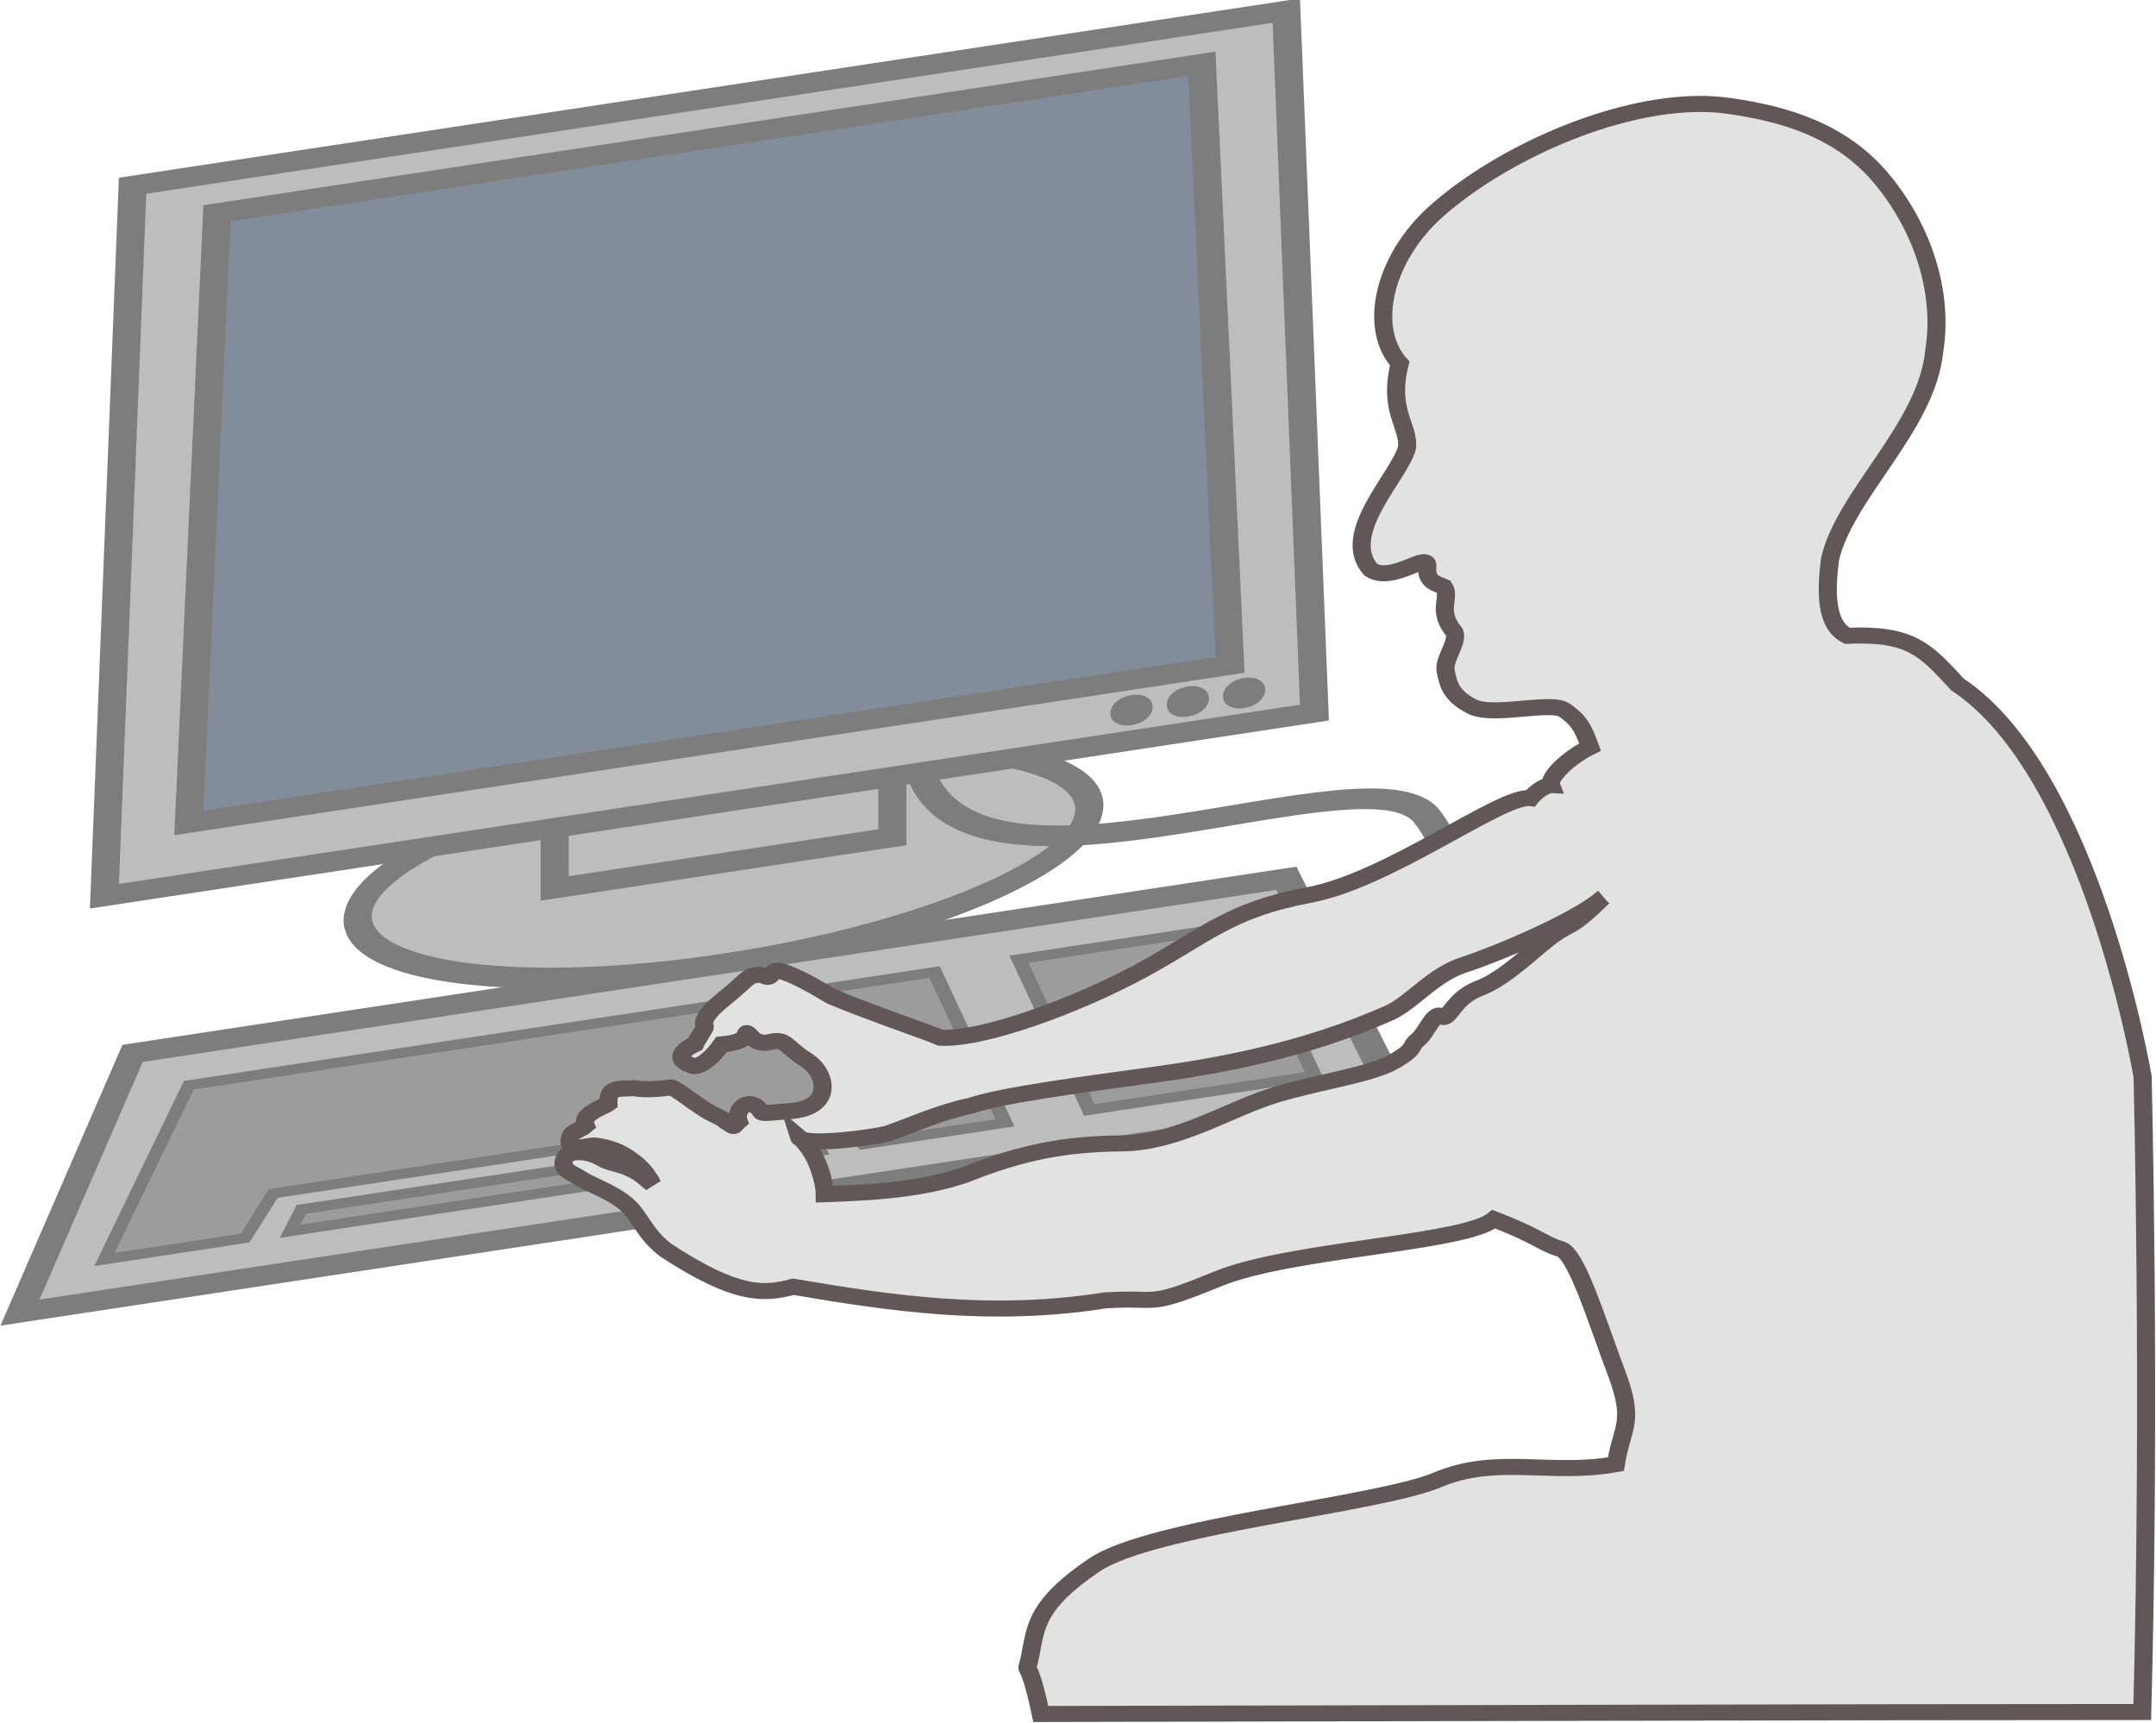
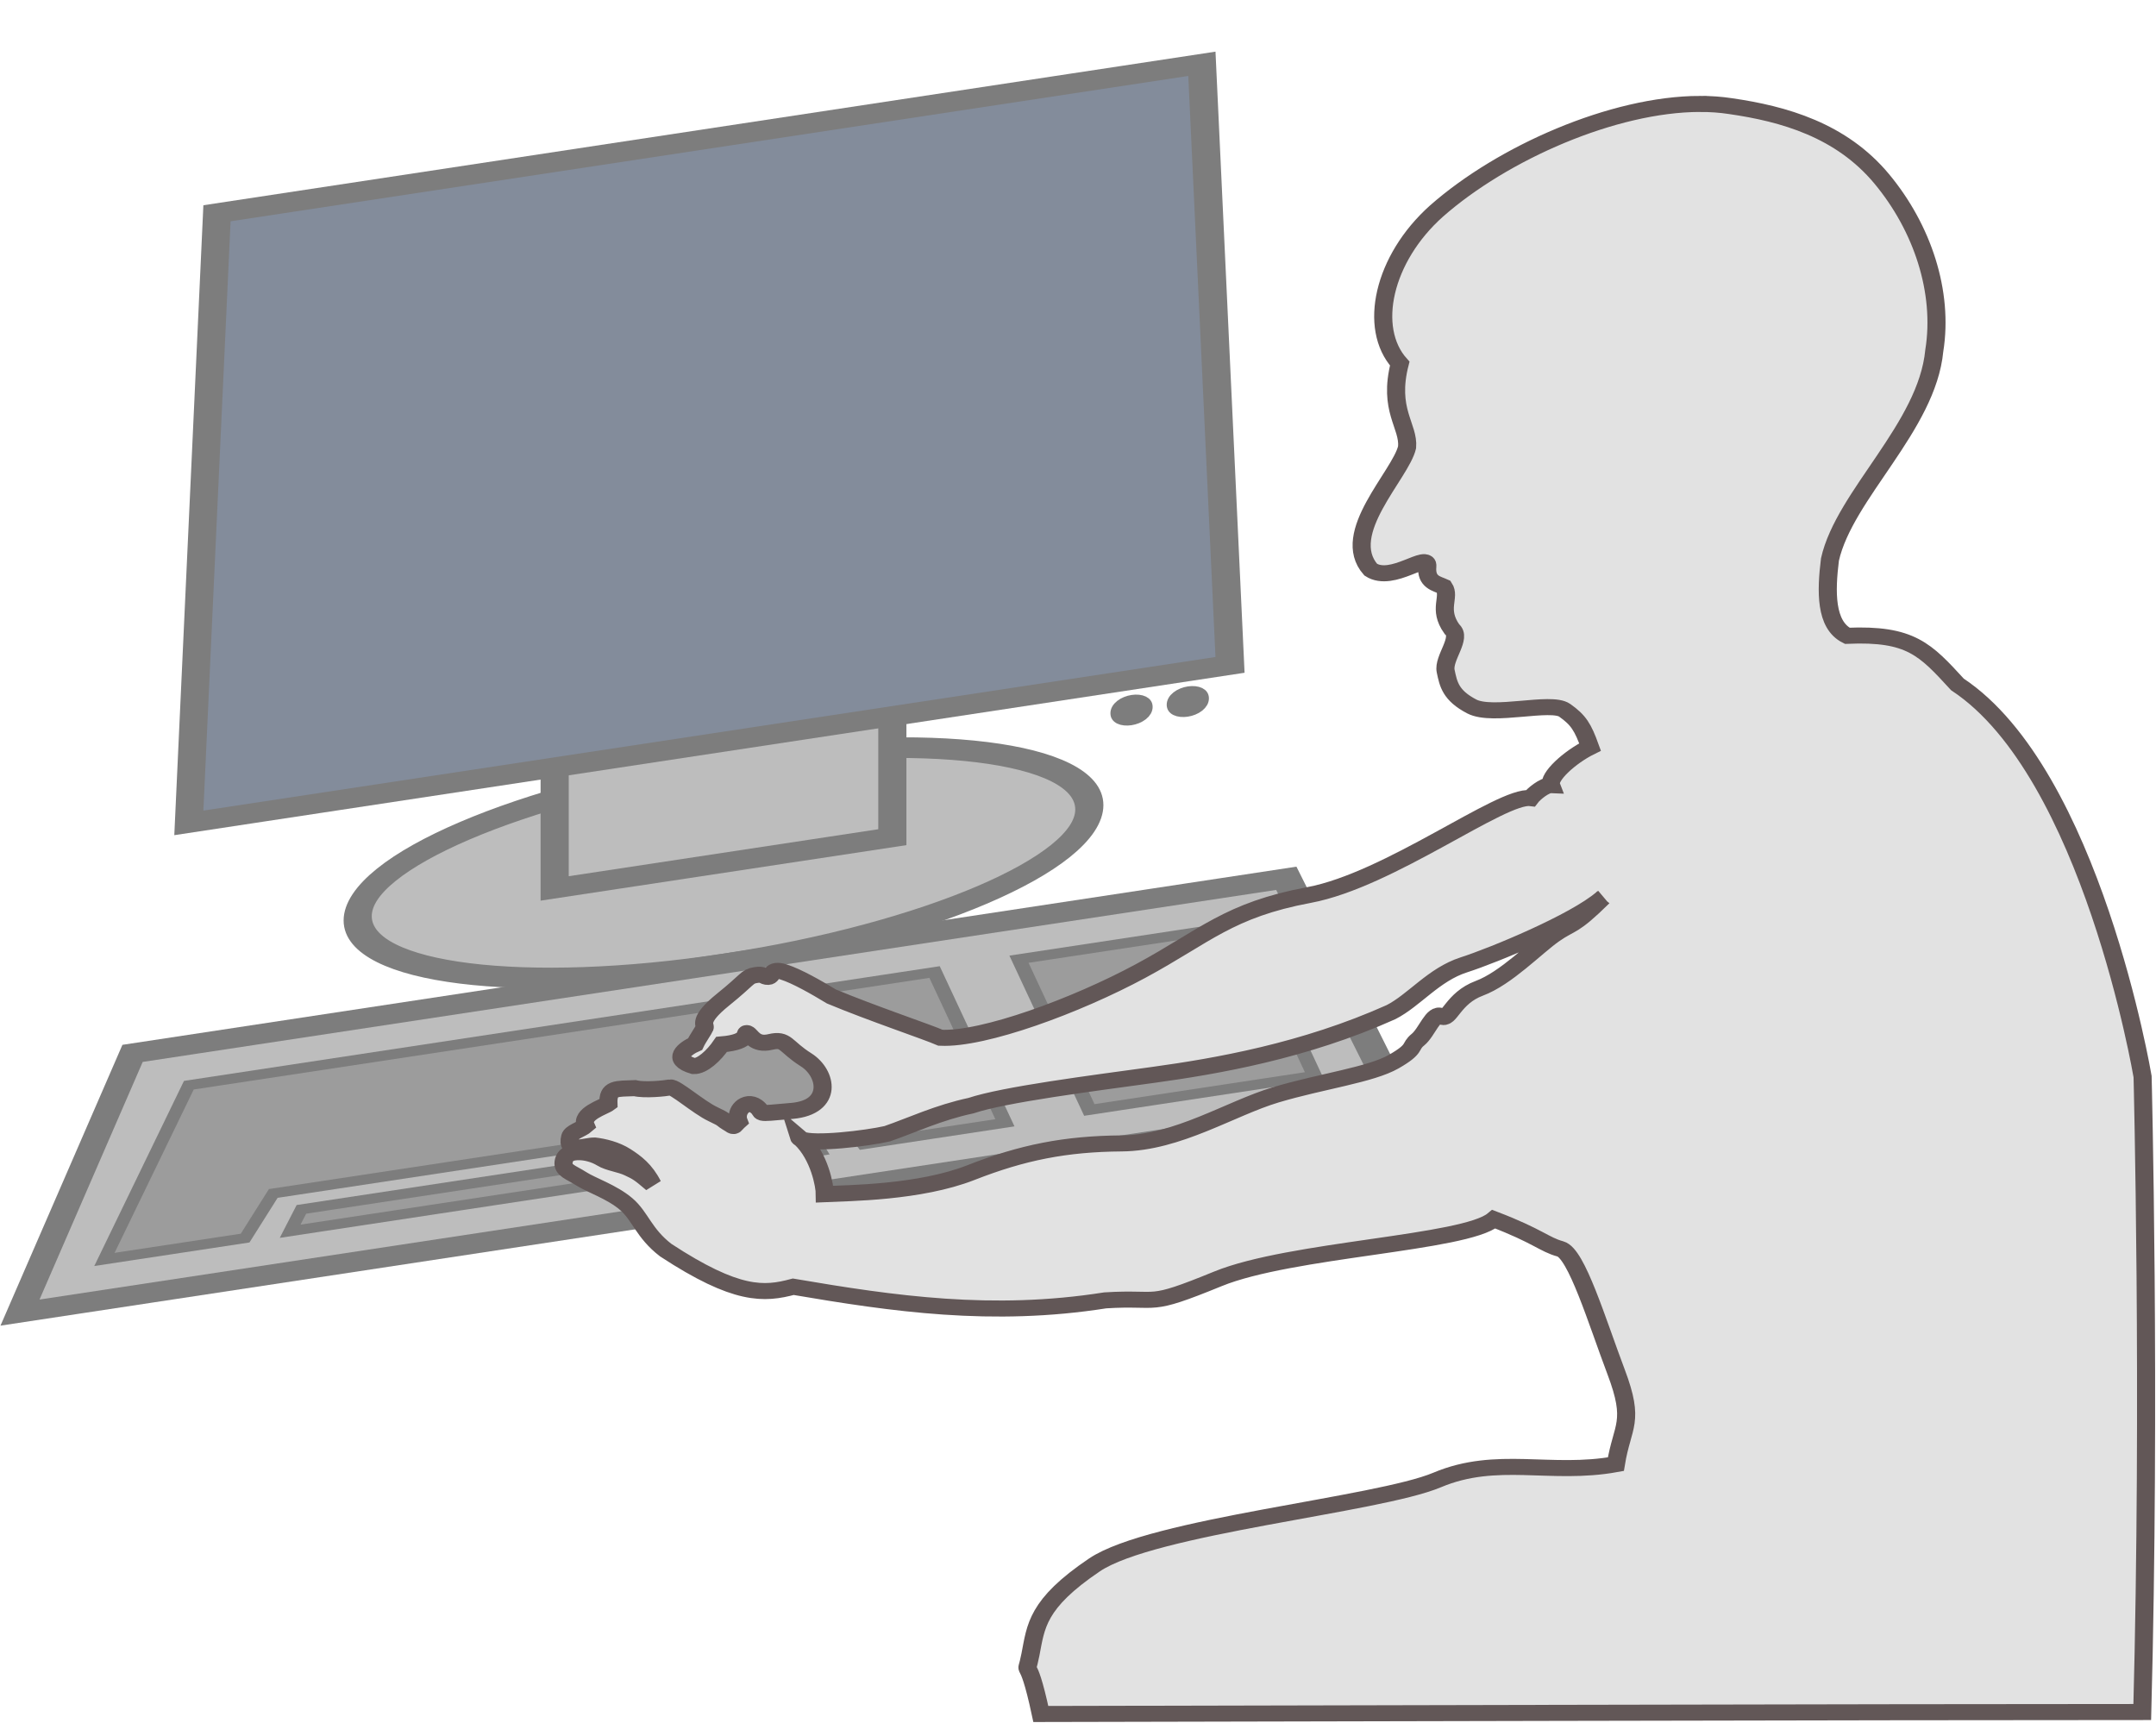
<svg xmlns="http://www.w3.org/2000/svg" height="1232.031" width="1541.883" version="1.1" viewBox="0 0 1541.883 1232.031" id="svg7787">
  <defs id="defs7789" />
  <g transform="translate(449.998,-255.298)" id="layer1">
    <g transform="matrix(3.077,0,0,2.939,-1050.965,179.378)" id="g8352">
      <g id="layer1-7" transform="matrix(2.617,-0.415,0,1.965,-615.769,-705.985)" />
      <g id="g6091">
        <g id="g5992" transform="matrix(0.933,0,0,0.866,236.108,-159.612)">
          <g style="display:inline" id="layer2" />
          <g style="display:none" id="layer4">
-             <path id="path4136" d="m 296.188,539.219 c -3.996,-0.308 -10.162,3.522 -23.344,15.656 -17.576,16.178 -76.48,72.299 -80.344,73.562 -3.863,1.263 -23.195,17.153 -10.906,25.719 12.289,8.566 34.123,21.141 44.125,21.969 10.002,0.828 20.759,4.219 28.219,-3.75 0.267,-0.285 0.618,-0.687 0.906,-1 -3.117,-4.094 -4.74,-7.92 -8.125,-10.938 -4.932,-4.397 -11.914,-6.746 -15.406,-9.094 -3.492,-2.348 -6.473,-3.037 -6.062,-6.062 0.411,-3.026 2.867,-3.532 5.312,-3.531 2.446,6.6e-4 5.477,0.777 7.969,2.375 2.491,1.598 6.195,1.905 9.219,3.406 3.024,1.501 3.639,1.836 8.062,5.812 -2.647,-5.494 -6.007,-8.086 -9.344,-10.344 -3.337,-2.258 -7.519,-3.281 -10.469,-3.656 -3.307,-0.128 -9.995,3.171 -8.469,-3.156 0.463,-1.787 3.708,-2.58 5.312,-4.062 -1.775,-4.281 6.135,-6.611 7.812,-7.938 -0.216,-5.917 2.81,-5.279 9.094,-5.562 3.431,0.891 10.469,0.081 12.125,-0.25 1.656,-0.331 9.748,7.155 14.656,9.594 4.908,2.438 2.45,1.547 6.188,3.844 1.357,1.103 1.177,0.242 2.719,-1.188 -1.425,-3.819 2.529,-8.067 6,-5.438 0.624,0.472 0.902,0.859 1.125,1.188 0.052,-0.064 0.105,-0.124 0.156,-0.188 5.109,-6.322 10.155,-12.622 14.812,-18.5 -6.196,-4.394 -5.992,-7.019 -11.188,-5.719 -5.479,1.371 -6.67,-2.635 -7.938,-3.156 -1.268,-0.521 1.432,3.112 -8.844,4.031 -2.589,3.994 -6.638,7.971 -9.594,7.844 -8.006,-2.458 -2.832,-6.431 0.5,-7.969 0.858,-1.949 2.928,-4.988 3.281,-5.938 0.354,-0.95 -2.546,-2.592 6.312,-10.094 8.859,-7.501 8.106,-8.278 11.125,-8.844 3.019,-0.566 2.8,0.707 4.406,0.625 1.606,-0.082 0.716,-3.281 5.312,-1.75 4.596,1.531 11.298,5.573 16.406,8.812 1.792,0.786 3.673,1.612 5.594,2.406 0.856,-1.128 1.715,-2.281 2.438,-3.25 4.083,-5.475 24.387,-27.619 18.938,-29.812 -5.45,-2.194 -40.49,-10.684 -44.625,-14.125 -1.034,-0.86 -2.137,-1.429 -3.469,-1.531 z" style="fill:none;stroke:#000000;stroke-width:1px;stroke-linecap:butt;stroke-linejoin:miter;stroke-opacity:1" />
+             <path id="path4136" d="m 296.188,539.219 c -3.996,-0.308 -10.162,3.522 -23.344,15.656 -17.576,16.178 -76.48,72.299 -80.344,73.562 -3.863,1.263 -23.195,17.153 -10.906,25.719 12.289,8.566 34.123,21.141 44.125,21.969 10.002,0.828 20.759,4.219 28.219,-3.75 0.267,-0.285 0.618,-0.687 0.906,-1 -3.117,-4.094 -4.74,-7.92 -8.125,-10.938 -4.932,-4.397 -11.914,-6.746 -15.406,-9.094 -3.492,-2.348 -6.473,-3.037 -6.062,-6.062 0.411,-3.026 2.867,-3.532 5.312,-3.531 2.446,6.6e-4 5.477,0.777 7.969,2.375 2.491,1.598 6.195,1.905 9.219,3.406 3.024,1.501 3.639,1.836 8.062,5.812 -2.647,-5.494 -6.007,-8.086 -9.344,-10.344 -3.337,-2.258 -7.519,-3.281 -10.469,-3.656 -3.307,-0.128 -9.995,3.171 -8.469,-3.156 0.463,-1.787 3.708,-2.58 5.312,-4.062 -1.775,-4.281 6.135,-6.611 7.812,-7.938 -0.216,-5.917 2.81,-5.279 9.094,-5.562 3.431,0.891 10.469,0.081 12.125,-0.25 1.656,-0.331 9.748,7.155 14.656,9.594 4.908,2.438 2.45,1.547 6.188,3.844 1.357,1.103 1.177,0.242 2.719,-1.188 -1.425,-3.819 2.529,-8.067 6,-5.438 0.624,0.472 0.902,0.859 1.125,1.188 0.052,-0.064 0.105,-0.124 0.156,-0.188 5.109,-6.322 10.155,-12.622 14.812,-18.5 -6.196,-4.394 -5.992,-7.019 -11.188,-5.719 -5.479,1.371 -6.67,-2.635 -7.938,-3.156 -1.268,-0.521 1.432,3.112 -8.844,4.031 -2.589,3.994 -6.638,7.971 -9.594,7.844 -8.006,-2.458 -2.832,-6.431 0.5,-7.969 0.858,-1.949 2.928,-4.988 3.281,-5.938 0.354,-0.95 -2.546,-2.592 6.312,-10.094 8.859,-7.501 8.106,-8.278 11.125,-8.844 3.019,-0.566 2.8,0.707 4.406,0.625 1.606,-0.082 0.716,-3.281 5.312,-1.75 4.596,1.531 11.298,5.573 16.406,8.812 1.792,0.786 3.673,1.612 5.594,2.406 0.856,-1.128 1.715,-2.281 2.438,-3.25 4.083,-5.475 24.387,-27.619 18.938,-29.812 -5.45,-2.194 -40.49,-10.684 -44.625,-14.125 -1.034,-0.86 -2.137,-1.429 -3.469,-1.531 " style="fill:none;stroke:#000000;stroke-width:1px;stroke-linecap:butt;stroke-linejoin:miter;stroke-opacity:1" />
          </g>
          <g style="display:inline" id="layer1-8">
            <g id="g6130">
              <path id="path588" d="m 406.64,558.61 c 0,6.904 -14.551,12.5 -32.5,12.5 -17.949,0 -32.5,-5.596 -32.5,-12.5 0,-6.904 14.551,-12.5 32.5,-12.5 17.949,0 32.5,5.596 32.5,12.5" style="fill:#bdbdbd;fill-rule:evenodd;stroke:#7d7d7d;stroke-width:2.5;stroke-miterlimit:10" transform="matrix(2.804,-0.48,0,2.268,-912.584,-630.753)" />
              <path id="path590" d="m 359.14,531.11 30,0 0,27.5 -30,0 z" style="fill:#bdbdbd;fill-rule:evenodd;stroke:#7d7d7d;stroke-width:2.5;stroke-miterlimit:10" transform="matrix(2.804,-0.48,0,2.268,-912.584,-630.753)" />
-               <path id="path592" d="m 321.64,463.61 102.5,0 2.5,87.5 -107.5,0 z" style="fill:#bdbdbd;fill-rule:evenodd;stroke:#7d7d7d;stroke-width:2.5;stroke-miterlimit:10" transform="matrix(2.804,-0.48,0,2.268,-912.584,-630.753)" />
              <path id="path594" d="m 329.14,468.61 87.5,0 2.5,75 -92.5,0 z" style="fill:#838c9b;fill-opacity:1;fill-rule:evenodd;stroke:#7d7d7d;stroke-width:2.5;stroke-miterlimit:10" transform="matrix(2.804,-0.48,0,2.268,-912.584,-630.753)" />
              <path id="path596" d="m 321.64,571.11 102.5,0 10,30 -122.5,0 z" style="fill:#bdbdbd;fill-rule:evenodd;stroke:#7d7d7d;stroke-width:2.5;stroke-miterlimit:10" transform="matrix(2.804,-0.48,0,2.268,-912.584,-630.753)" />
              <path id="path598" d="m 326.64,576.11 66.25,0 6.25,20 -12.5,0 -2.5,-5 -50,0 -2.5,5 -12.5,0 z" style="fill:#9c9c9c;fill-rule:evenodd;stroke:#7d7d7d;stroke-width:1.25;stroke-miterlimit:10" transform="matrix(2.804,-0.48,0,2.268,-912.584,-630.753)" />
              <path id="path600" d="m 400.39,576.11 20,0 6.25,20 -20,0 z" style="fill:#9c9c9c;fill-rule:evenodd;stroke:#7d7d7d;stroke-width:1.25;stroke-miterlimit:10" transform="matrix(2.804,-0.48,0,2.268,-912.584,-630.753)" />
              <path id="path602" d="m 336.64,593.61 45,0 1.001,2.5 -47.002,0 z" style="fill:#9c9c9c;fill-rule:evenodd;stroke:#7d7d7d;stroke-width:1.25;stroke-miterlimit:10" transform="matrix(2.804,-0.48,0,2.268,-912.584,-630.753)" />
-               <path id="path604" d="m 426.64,581.11 c 8.301,0 15,-5 10,-15 -5,-10 -40,5 -45,-15" style="fill:none;stroke:#7d7d7d;stroke-width:2.5;stroke-miterlimit:10" transform="matrix(2.804,-0.48,0,2.268,-912.584,-630.753)" />
              <path id="path606" d="m 416.64,547.36 c 0,1.665 -2.5,1.665 -2.5,0 0,-1.665 2.5,-1.665 2.5,0" style="fill:#7d7d7d;fill-rule:evenodd;stroke:#7d7d7d;stroke-width:1.25;stroke-miterlimit:10" transform="matrix(2.804,-0.48,0,2.268,-912.584,-630.753)" />
-               <path id="path608" d="m 421.64,547.36 c 0,1.665 -2.5,1.665 -2.5,0 0,-1.665 2.5,-1.665 2.5,0" style="fill:#7d7d7d;fill-rule:evenodd;stroke:#7d7d7d;stroke-width:1.25;stroke-miterlimit:10" transform="matrix(2.804,-0.48,0,2.268,-912.584,-630.753)" />
              <path id="path610" d="m 411.64,547.36 c 0,1.665 -2.5,1.665 -2.5,0 0,-1.665 2.5,-1.665 2.5,0" style="fill:#7d7d7d;fill-rule:evenodd;stroke:#7d7d7d;stroke-width:1.25;stroke-miterlimit:10" transform="matrix(2.804,-0.48,0,2.268,-912.584,-630.753)" />
              <path id="path4045" d="m 379.707,243.341 c -21.521,0.059 -49.074,13.695 -65.59,30.105 -13.278,13.362 -17.097,32.885 -9.152,42.862 -2.978,13.084 2.299,17.492 1.83,23.496 -1.586,7.776 -17.012,24.212 -9.06,34.408 5.429,3.984 14.461,-5.311 14.094,-0.885 -0.367,4.426 2.386,4.798 4.118,5.702 1.736,2.963 -1.604,6.176 2.013,11.896 2.632,2.454 -2.242,8.119 -1.556,11.797 0.686,3.678 1.221,6.822 6.498,9.929 5.277,3.107 19.704,-1.671 23.154,1.081 3.45,2.752 4.52,4.717 6.315,10.322 -5.129,2.847 -10.478,8.415 -9.701,10.715 -1.68,-0.075 -4.41,2.572 -5.125,3.638 -7.293,-0.982 -35.135,23.007 -55.185,27.231 -20.051,4.225 -25.883,11.577 -41.915,21.333 -16.031,9.756 -39.142,19.366 -49.877,18.777 -3.399,-1.675 -17.133,-6.869 -27.181,-11.6 -3.702,-2.522 -8.566,-5.689 -11.897,-6.881 -3.331,-1.192 -2.68,1.313 -3.844,1.376 -1.164,0.064 -1.015,-0.932 -3.203,-0.492 -2.188,0.44 -1.633,1.041 -8.053,6.881 -6.421,5.84 -4.319,7.125 -4.576,7.865 -0.256,0.739 -1.757,3.103 -2.38,4.621 -2.415,1.197 -6.169,4.279 -0.366,6.193 2.142,0.099 5.079,-2.985 6.955,-6.095 7.448,-0.716 5.488,-3.551 6.406,-3.145 0.919,0.405 1.794,3.524 5.766,2.457 3.971,-1.067 3.581,1.252 8.877,5.014 5.296,3.762 6.787,13.319 -3.478,14.353 -10.265,1.034 -6.453,0.77 -8.969,-1.278 -2.516,-2.047 -5.38,1.253 -4.347,4.227 -1.118,1.113 -0.984,1.793 -1.968,0.934 -2.709,-1.788 -0.927,-1.1 -4.484,-2.998 -3.558,-1.898 -9.416,-7.729 -10.616,-7.472 -1.2,0.258 -6.299,0.89 -8.785,0.197 -4.554,0.221 -6.746,-0.281 -6.59,4.326 -1.216,1.033 -6.96,2.86 -5.674,6.193 -1.163,1.154 -3.508,1.755 -3.844,3.146 -1.106,4.926 3.735,2.358 6.132,2.458 2.138,0.292 5.177,1.093 7.596,2.851 2.419,1.758 4.853,3.784 6.772,8.061 -3.206,-3.096 -3.665,-3.353 -5.857,-4.522 -2.192,-1.169 -4.875,-1.411 -6.681,-2.654 -1.806,-1.244 -3.993,-1.867 -5.766,-1.868 -1.773,-5.1e-4 -3.546,0.397 -3.844,2.752 -0.298,2.356 1.862,2.891 4.393,4.719 2.531,1.828 7.59,3.655 11.165,7.079 3.574,3.423 4.377,8.204 9.884,12.977 17.684,13.072 24.503,12.471 31.772,10.289 24.876,4.779 49.546,8.833 77.715,3.825 14.076,-0.993 9.911,2.334 28.068,-6.047 18.157,-8.381 61.508,-9.919 68.742,-16.754 11.052,4.766 12.54,7.114 16.567,8.342 4.027,1.228 9.107,20.311 13.889,34.577 4.782,14.267 1.532,14.862 -0.063,25.909 -16.285,3.333 -29.615,-2.637 -44.504,4.437 -14.889,7.074 -70.994,12.912 -85.408,23.894 -14.414,10.982 -14.545,17.227 -15.928,25.186 -1.384,7.959 -1.024,-2.403 2.589,16.683 37.566,-0.085 218.101,-0.578 274.382,-0.556 2.103,-88.848 0.081,-178.546 0.081,-178.546 0,0 -12.731,-85.31 -46.125,-110.203 -8.024,-9.847 -11.63,-14.433 -27.456,-13.665 -5.477,-3.099 -5.285,-12.472 -4.301,-21.432 3.61,-18.186 24.178,-37.224 25.991,-58.69 2.35,-16.512 -2.971,-34.545 -13.087,-48.269 -10.116,-13.724 -24.412,-18.289 -37.705,-20.448 -2.429,-0.422 -4.981,-0.62 -7.624,-0.613 z m -24.182,223.094 c -7.772,8.658 -7.763,6.89 -12.258,10.438 -4.495,3.548 -11.818,12.172 -18.47,14.968 -6.652,2.796 -7.484,9.298 -9.449,7.885 -1.965,-1.413 -3.609,4.522 -5.85,6.555 -2.241,2.034 -0.24,2.417 -5.996,6.15 -5.756,3.734 -18.066,5.532 -29.377,9.339 -11.312,3.808 -24.455,13.541 -38.438,13.665 -13.982,0.124 -24.726,2.527 -37.533,8.195 -12.808,5.669 -30.519,5.749 -36.413,6.059 -0.005,-2.281 -1.294,-10.512 -5.852,-15.426 -0.322,-0.165 -0.531,-0.367 -0.599,-0.613 0.207,0.197 0.405,0.403 0.599,0.613 3.031,1.556 16.301,-0.23 21.381,-1.54 6.257,-2.442 12.738,-5.943 20.883,-7.902 8.373,-3.145 29.87,-6.227 45.497,-8.655 15.626,-2.428 37.528,-6.686 59.136,-17.618 5.777,-3.322 10.641,-10.566 18.12,-13.277 7.479,-2.711 27.742,-12.152 34.621,-18.838 z" style="fill:#e2e2e2;fill-opacity:1;stroke:#625757;stroke-width:4.507;stroke-linecap:butt;stroke-linejoin:miter;stroke-miterlimit:4;stroke-dasharray:none;stroke-opacity:1" />
            </g>
          </g>
          <g style="display:none" id="layer3">
            <path id="path4113" d="m 528.184,438.253 c 9.623,1.108 17.906,-2.115 21.592,6.755 -15.934,1.696 -15.349,6.881 -21.245,-2.936" style="fill:none;stroke:#000000;stroke-width:1px;stroke-linecap:butt;stroke-linejoin:miter;stroke-opacity:1" />
            <path id="path4086" d="m 577.902,495.487 c -0.882,3.768 1.989,10.338 8.17,14.866 6.181,4.528 18.934,22.698 21.21,29.541 4.938,-1.704 6.119,-3.701 12.718,-4.14 5.653,-4.144 8.459,-11.307 14.464,-23.393 6.005,-12.086 14.127,-23.729 37.5,-30.893 23.373,-7.164 -6.577,-26.613 -6.607,-26.607" style="display:inline;fill:none;stroke:#000000;stroke-width:1px;stroke-linecap:butt;stroke-linejoin:miter;stroke-opacity:1" />
            <path id="path4107" d="m 557.232,513.88 c -0.759,6.984 6.094,25.642 32.054,30.089 -4.033,1.933 -5.165,4.188 -7.232,6.339" style="fill:none;stroke:#000000;stroke-width:1px;stroke-linecap:butt;stroke-linejoin:miter;stroke-opacity:1" />
-             <path id="path4109" d="m 512.5,357.362 c 10.729,8.849 16.043,3.257 18.214,-10.714 2.888,-6.56 5.879,-13.028 17.143,-12.143 5.139,25.466 7.429,28.919 17.5,26.429 -0.162,8.596 0.762,16.575 12.857,18.214 0.889,7.097 7.53,7.619 12.857,9.643 -4.423,10.174 -4.729,19.741 15.357,24.286 1.247,-5.683 -0.594,-14.195 11.429,-10 33.386,-29.328 48.254,4.547 33.571,16.071 -1.663,4.526 -9.997,12.99 1.071,10 -3.229,12.79 1.227,12.683 7.857,8.929" style="fill:none;stroke:#000000;stroke-width:1px;stroke-linecap:butt;stroke-linejoin:miter;stroke-opacity:1" />
            <path id="path4111" d="m 528.312,387.223 c 4.328,7.739 7.532,6.27 14.147,9.77" style="fill:none;stroke:#000000;stroke-width:1px;stroke-linecap:butt;stroke-linejoin:miter;stroke-opacity:1" />
            <path id="path4115" d="m 521.365,428.846 c 13.959,1.843 12.732,-3.503 10.228,-8.46" style="display:inline;fill:none;stroke:#000000;stroke-width:1px;stroke-linecap:butt;stroke-linejoin:miter;stroke-opacity:1" />
          </g>
        </g>
      </g>
    </g>
  </g>
</svg>